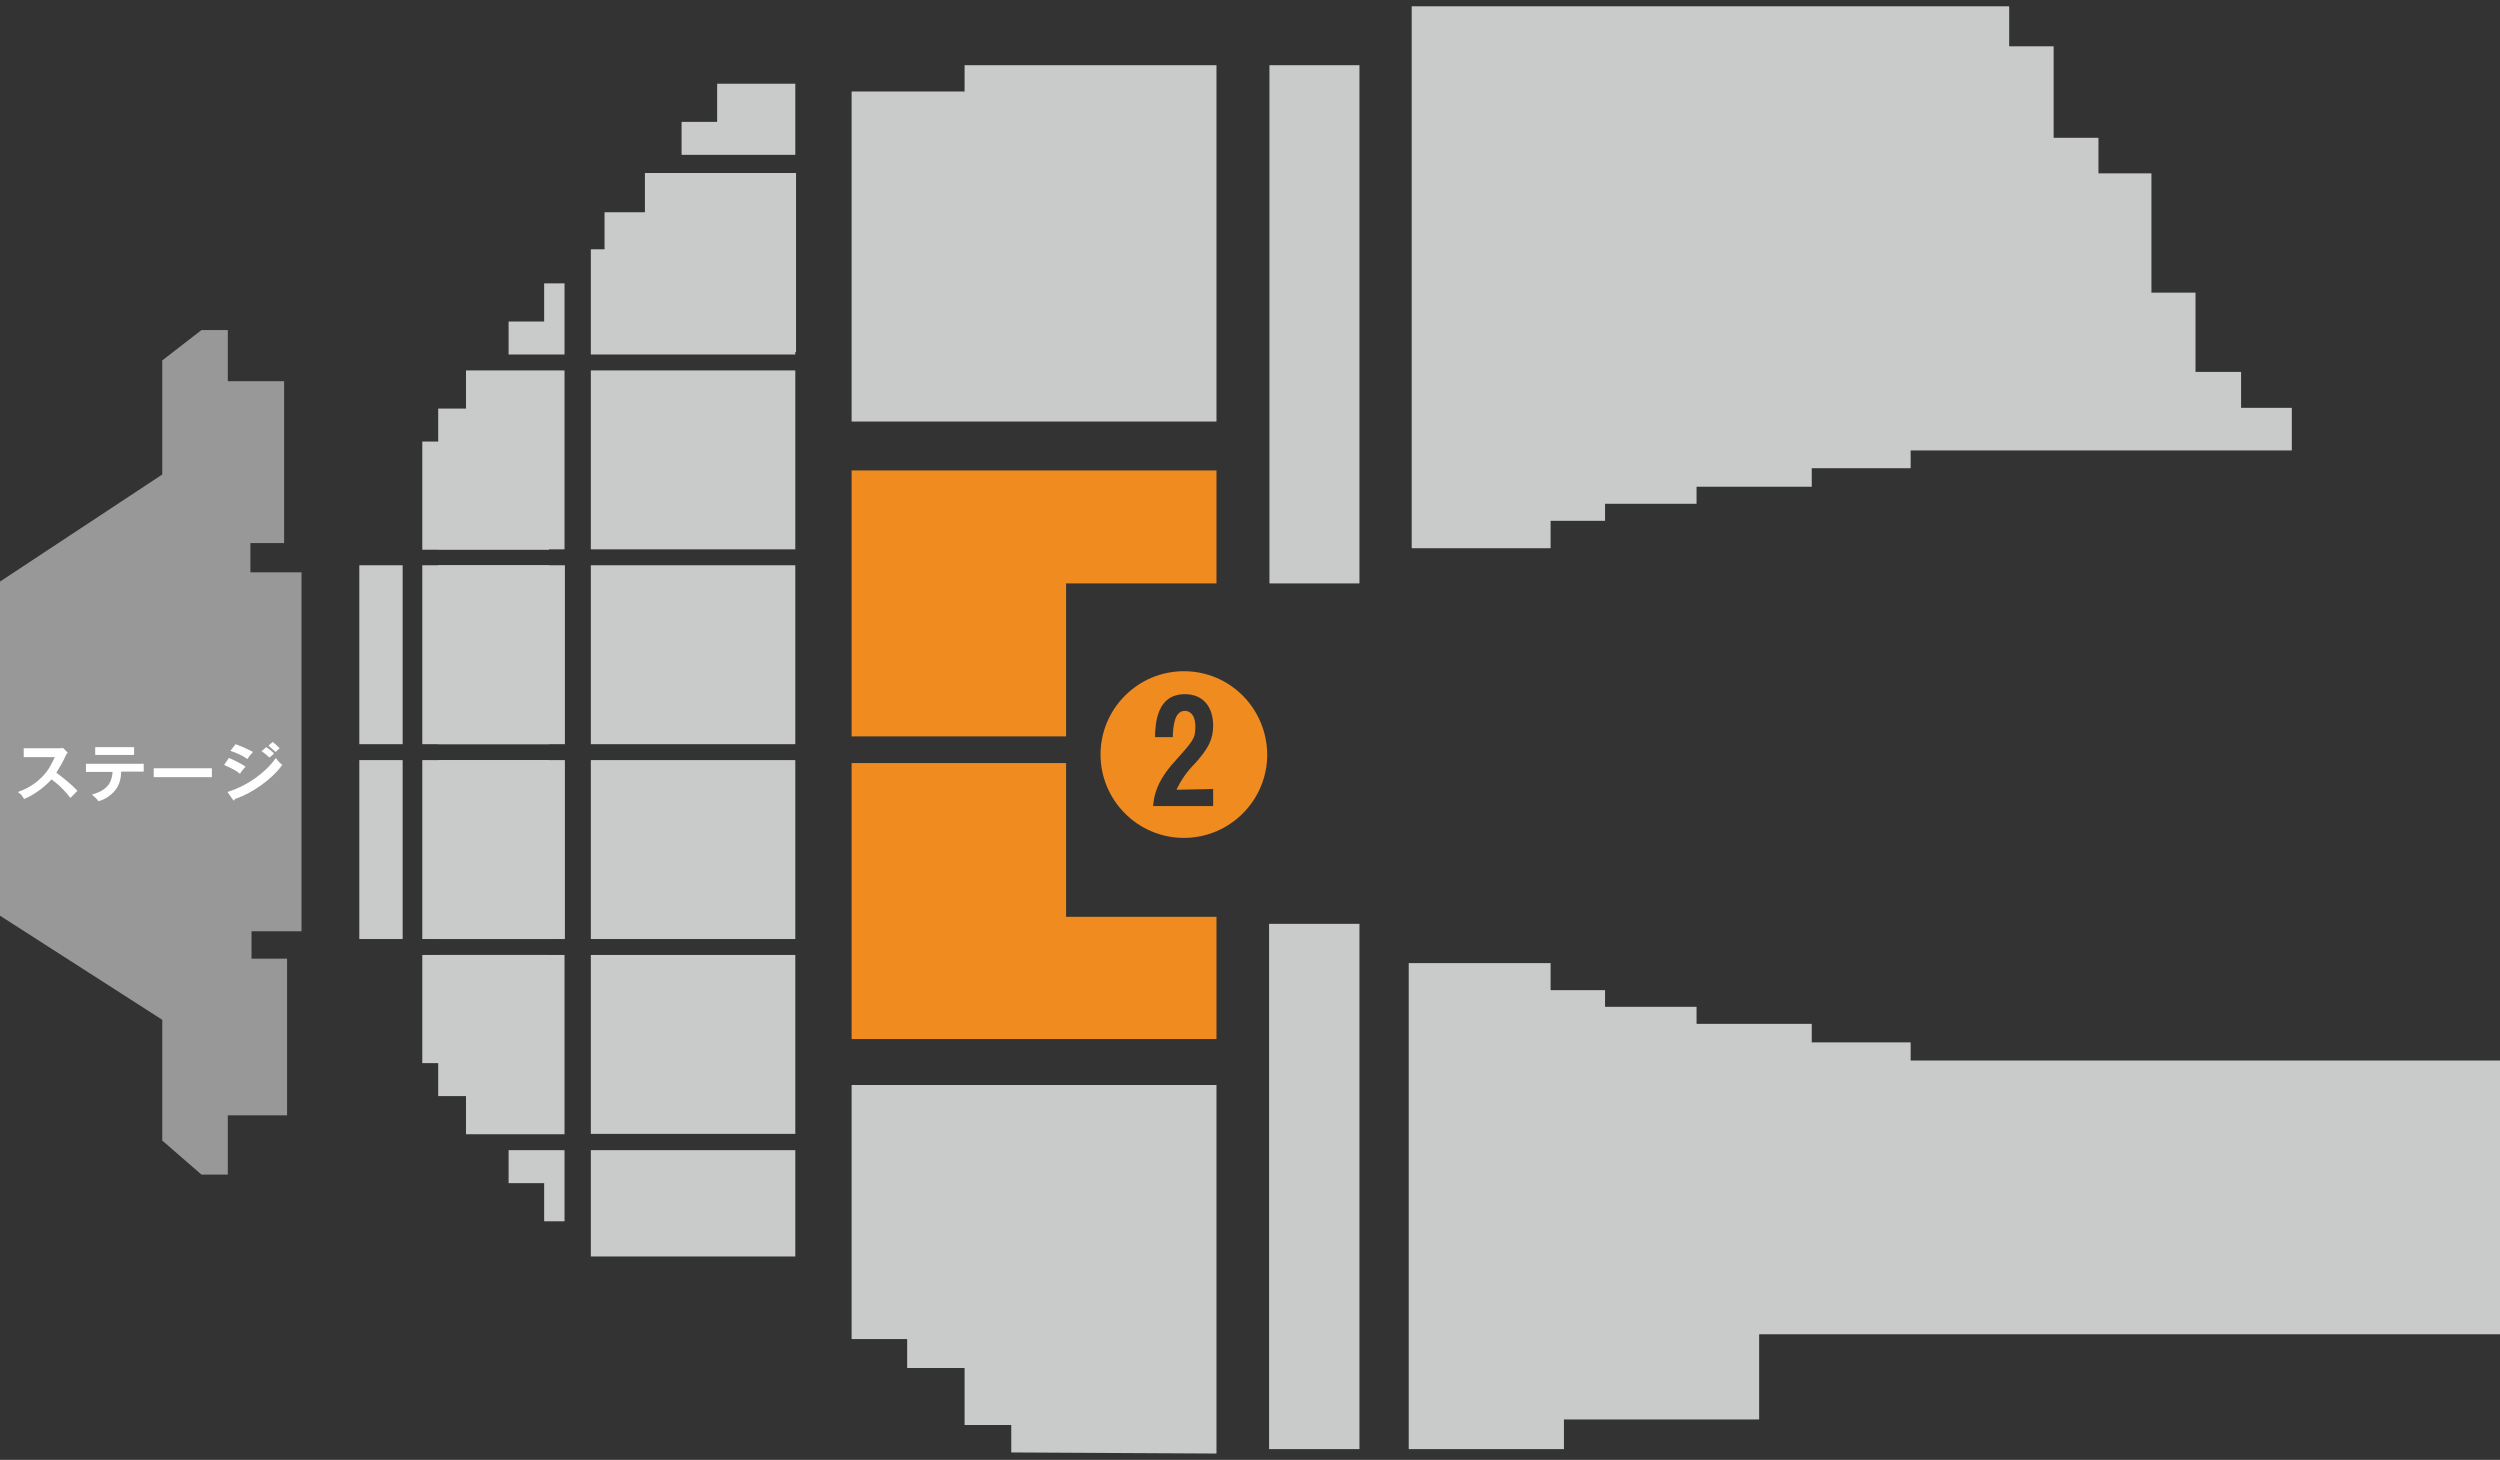
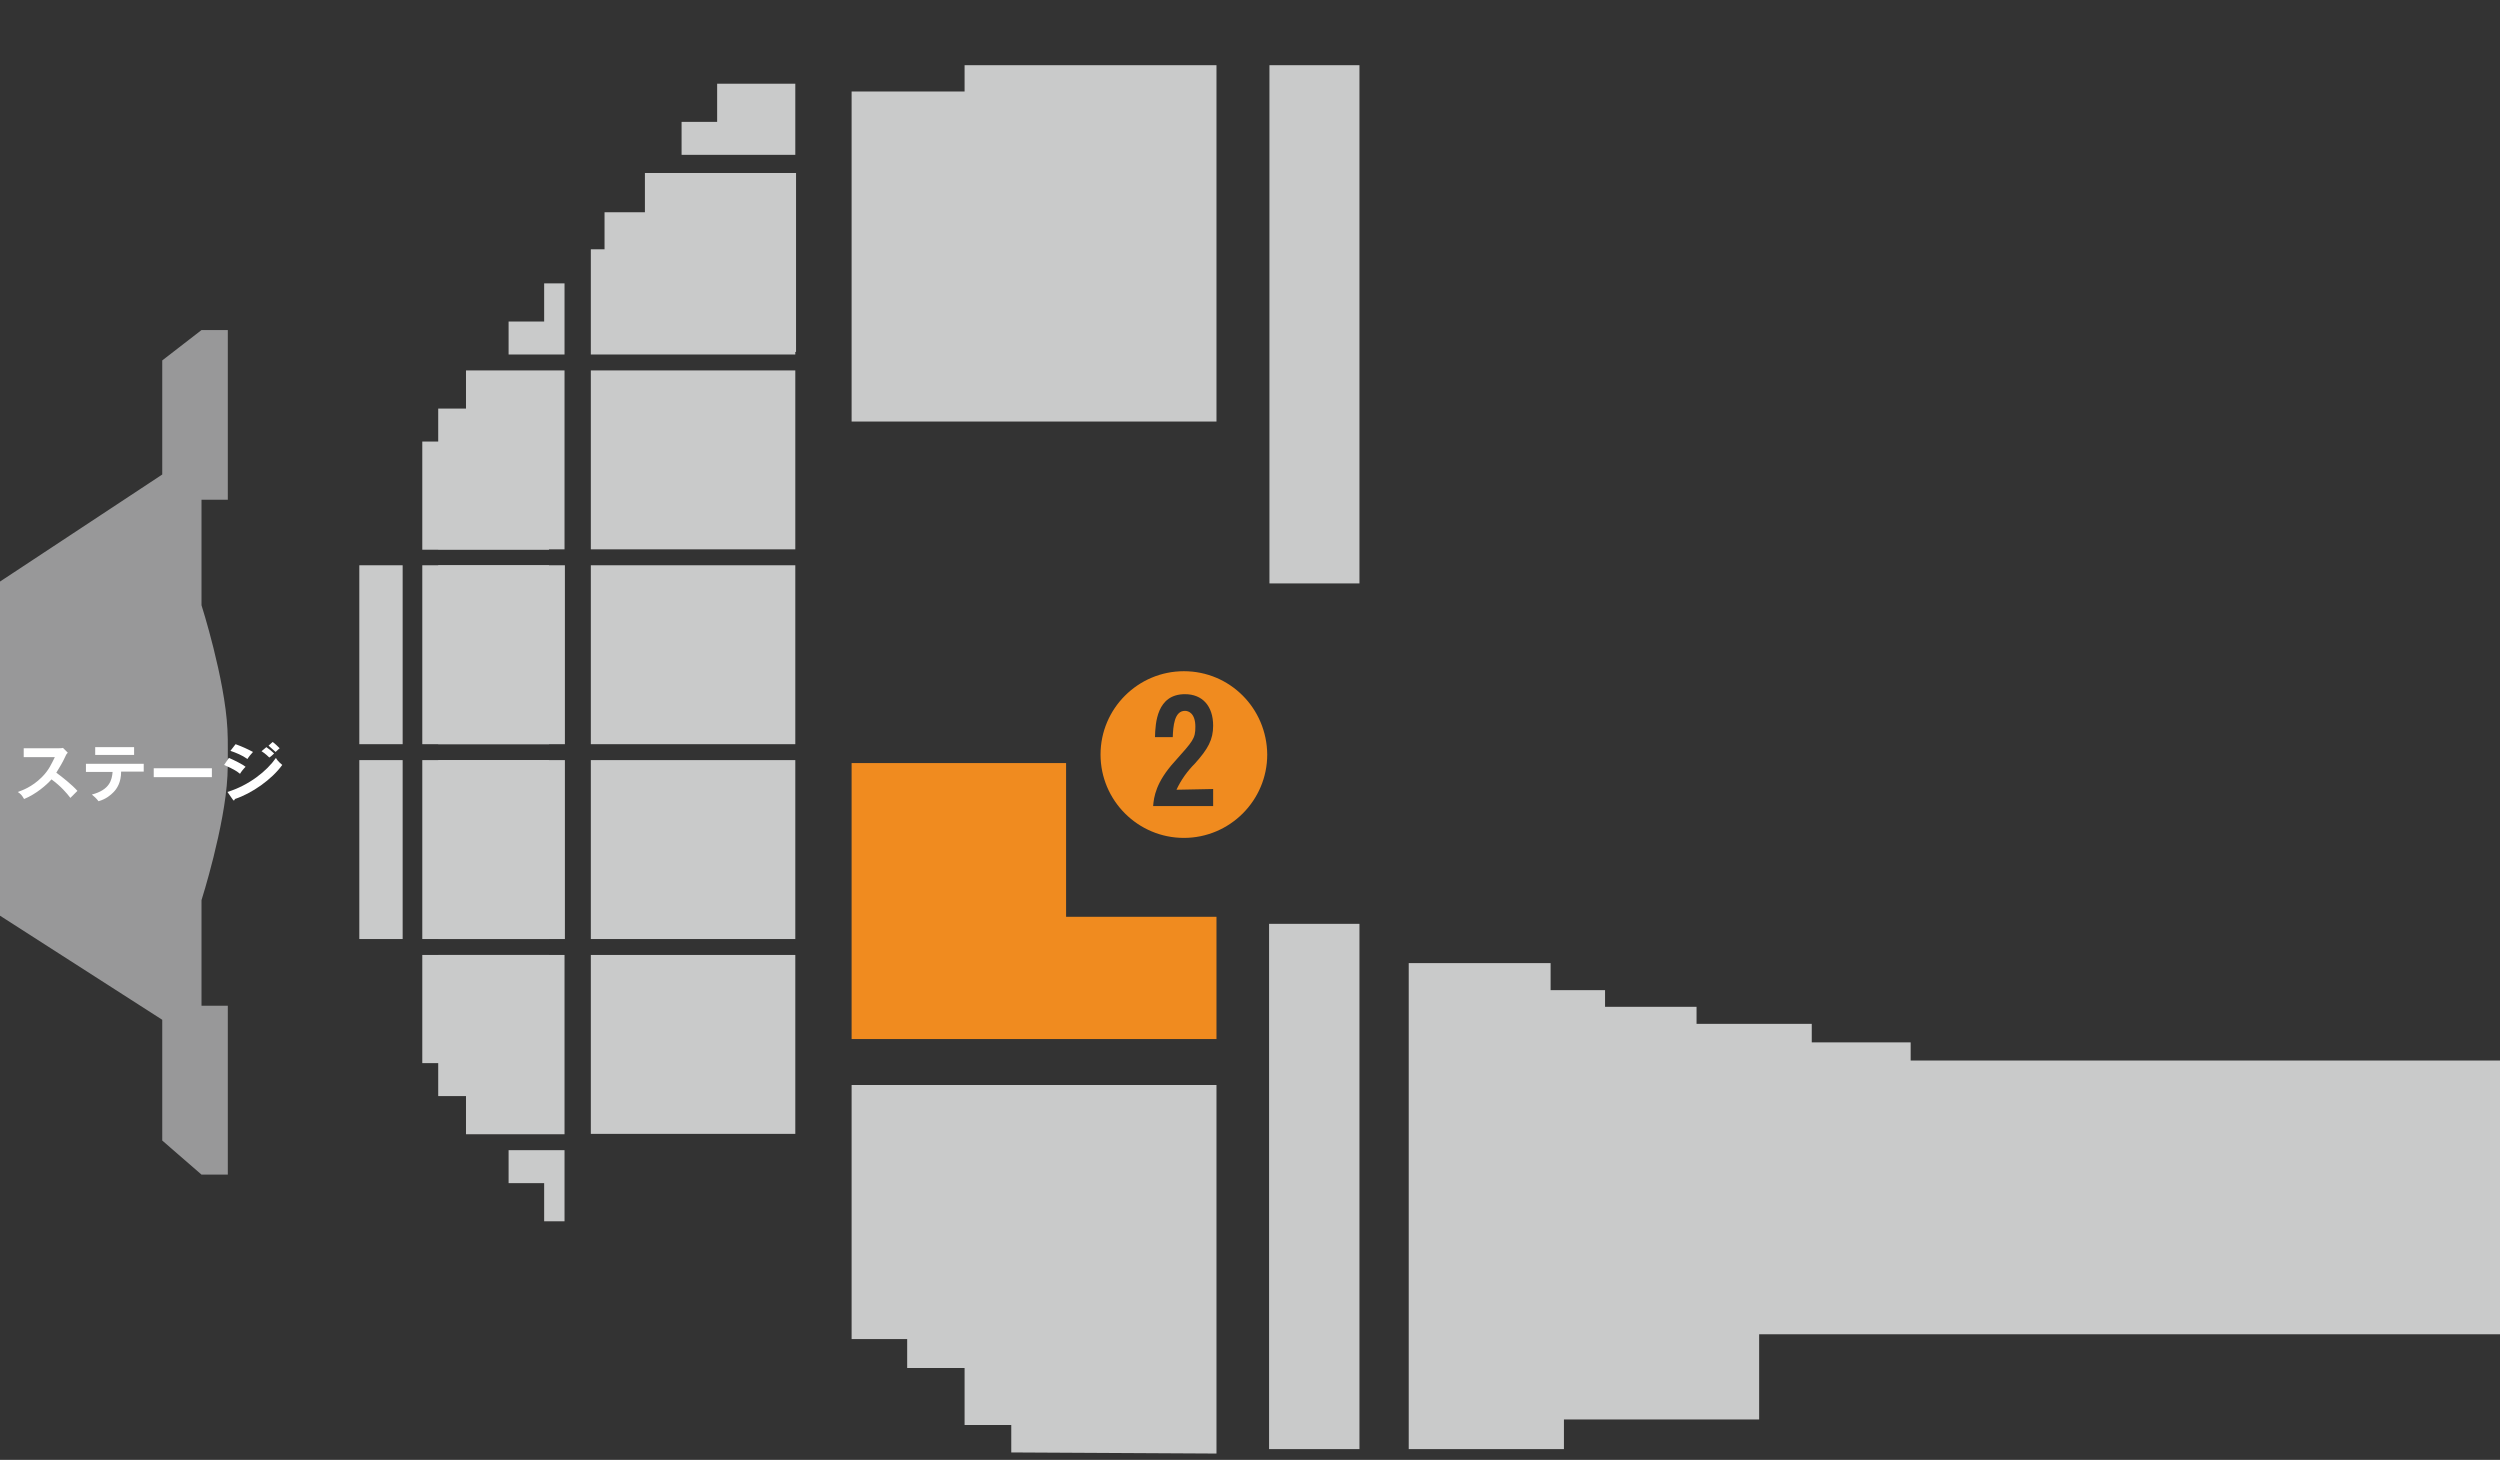
<svg xmlns="http://www.w3.org/2000/svg" version="1.1" id="レイヤー_1" x="0px" y="0px" viewBox="0 0 674.9 394.1" style="enable-background:new 0 0 674.9 394.1;" xml:space="preserve">
  <rect x="0" y="0" width="674.9" height="394.1" fill="#333333" stroke="none" />
  <style type="text/css">
	.st0{fill:#C9CACA;}
	.st1{fill:#989899;}
	.st2{fill:#FFFFFF;}
	.st3{fill:#F08B1F;}
</style>
  <rect x="97" y="205.2" class="st0" width="11.7" height="48.3" />
  <rect x="97" y="152.6" class="st0" width="11.7" height="48.3" />
-   <polyline class="st1" points="46.8,102.9 61.6,102.9 76.7,102.9 76.7,146.6 67.6,146.6 67.6,154.5 81.4,154.5 81.4,251.4   67.9,251.4 67.9,258.8 77.5,258.8 77.5,301.1 61.6,301.1 48.1,301.1 " />
  <path class="st1" d="M43.8,97.3v30.8L0,157v90.2l43.8,28.1v32.6l10.6,9.2h7.1v-45.6h-7.1V243c0,0,6.3-19.8,7-33.5  c0.1-1.8,0.1-3.6,0.1-5.3c0-0.3,0-0.7,0-1s0-0.7,0-1c0-1.8,0-3.5-0.1-5.3c-0.7-13.8-7-33.5-7-33.5v-28.5h7.1V89.1h-7.1L43.8,97.3z" />
  <g>
    <g>
      <path class="st2" d="M6.4,204.2V202h9.3c0.3,0,1,0,1.3-0.1l1.3,1.3c-0.4,0.4-0.6,0.8-0.7,1.1c-0.8,1.7-1.3,2.5-2.4,4.3    c1.4,1,4.3,3.3,5.7,4.9c-0.7,0.7-1.7,1.7-1.9,1.9c-1-1.3-2.5-3.1-5.1-5c-1.3,1.5-4.2,4-7.4,5.3c-0.6-1-0.8-1.3-1.7-1.9    c1.1-0.4,3.8-1.3,6.5-4c1.9-1.9,2.6-3.6,3.5-5.4H6.4z" />
      <path class="st2" d="M23.2,208.3v-2.1h15.6v2.1h-6.1c0,2.9-1.1,4.6-2.1,5.6c-0.7,0.7-1.9,1.8-4,2.4c-0.6-0.8-1.3-1.4-1.8-1.8    c4.9-1.3,5.4-4,5.6-6.1H23.2z M36.2,201.7v2.1H25.7v-2.1H36.2z" />
      <path class="st2" d="M57.2,207.4v2.4H41.5v-2.4H57.2z" />
      <path class="st2" d="M61.8,204.6c1.4,0.6,3.8,1.8,4.5,2.4c-0.7,0.7-1.3,1.5-1.5,1.9c-1.7-1.4-3.8-2.1-4.3-2.4L61.8,204.6z     M61.4,213.8c5.8-1.8,10.6-5.6,13.1-9.2c0.1,0.3,0.6,1,1.7,1.9c-2.8,3.9-8.2,7.7-12.8,9.2c0,0.1-0.1,0.4-0.3,0.4    c-0.1,0-0.1-0.1-0.3-0.3L61.4,213.8z M63.6,200.9c1.9,0.7,3.2,1.3,4.7,2.1c-0.4,0.4-1.3,1.5-1.5,1.9c-1.4-1-3.1-1.7-4.6-2.2    L63.6,200.9z M71.9,201.7c0.6,0.4,1.5,1.1,2.1,1.7c-0.3,0.3-0.8,0.8-1.3,1.1c-0.1-0.1-1.1-1.1-2.1-1.7L71.9,201.7z M73.6,200.3    c0.6,0.4,1.5,1.3,1.9,1.7c-0.1,0.1-0.4,0.3-1.1,1c-0.7-0.7-1.3-1.1-1.9-1.7L73.6,200.3z" />
    </g>
  </g>
  <polygon class="st0" points="118.3,295.9 125.8,295.9 125.8,306.2 152.4,306.2 152.4,257.8 118.3,257.8 " />
  <polygon class="st0" points="125.8,110.3 118.3,110.3 118.3,148.3 152.4,148.3 152.4,100 125.8,100 " />
  <rect x="118.3" y="205.2" class="st0" width="34.2" height="48.3" />
  <rect x="118.3" y="152.6" class="st0" width="34.2" height="48.3" />
  <rect x="114" y="205.2" class="st0" width="34.2" height="48.3" />
  <rect x="114" y="152.6" class="st0" width="34.2" height="48.3" />
  <rect x="114" y="119.2" class="st0" width="34.2" height="29.2" />
  <rect x="114" y="257.8" class="st0" width="34.2" height="29.2" />
  <polygon class="st0" points="214.7,57.3 214.7,95.7 159.5,95.7 159.5,67.3 163.2,67.3 163.2,57.3 " />
  <rect x="159.5" y="100" class="st0" width="55.2" height="48.3" />
  <rect x="174.1" y="46.7" class="st0" width="40.8" height="48.3" />
  <rect x="159.5" y="152.6" class="st0" width="55.2" height="48.3" />
  <rect x="159.5" y="205.2" class="st0" width="55.2" height="48.3" />
  <rect x="159.5" y="257.8" class="st0" width="55.2" height="48.3" />
-   <rect x="159.5" y="310.5" class="st0" width="55.2" height="28.7" />
  <polygon class="st0" points="152.4,310.5 137.3,310.5 137.3,319.4 146.9,319.4 146.9,329.7 152.4,329.7 " />
  <polygon class="st0" points="152.4,95.7 137.3,95.7 137.3,86.8 146.9,86.8 146.9,76.5 152.4,76.5 " />
  <polygon class="st0" points="214.7,41.8 184,41.8 184,32.9 193.6,32.9 193.6,22.6 214.7,22.6 " />
  <g>
    <polygon class="st0" points="328.4,17.6 321.6,17.6 260.4,17.6 260.4,24.7 229.9,24.7 229.9,113.8 328.4,113.8  " />
  </g>
  <g>
    <polygon class="st0" points="328.4,387.6 328.4,292.9 229.9,292.9 229.9,361.5 244.9,361.5 244.9,369.3 260.4,369.3 260.4,384.7    273,384.7 273,392.1 328.4,392.4  " />
  </g>
  <polygon class="st0" points="342.6,249.4 367,249.4 367,391.2 342.6,391.2 " />
  <polygon class="st0" points="342.7,17.6 367,17.6 367,157.5 342.7,157.5 " />
  <g>
    <polygon class="st3" points="239.9,206 229.9,206 229.9,280.5 328.4,280.5 328.4,247.5 287.8,247.5 287.8,206 270.7,206  " />
-     <polygon class="st3" points="270.7,198.8 287.8,198.8 287.8,157.5 328.4,157.5 328.4,127 229.9,127 229.9,198.8 241.7,198.8  " />
  </g>
-   <polygon class="st0" points="418.6,140.6 433.3,140.6 433.3,136 458,136 458,131.4 489.1,131.4 489.1,126.4 515.8,126.4   515.8,121.6 618.7,121.6 618.7,110.1 605,110.1 605,100.4 592.7,100.4 592.7,79 580.8,79 580.8,46.8 566.5,46.8 566.5,37.2   554.4,37.2 554.4,12.5 542.4,12.5 542.4,1.7 381.1,1.7 381.1,148 418.6,148 " />
  <polygon class="st0" points="515.8,286.3 515.8,281.4 489.1,281.4 489.1,276.4 458,276.4 458,271.8 433.3,271.8 433.3,267.3   418.6,267.3 418.6,260 380.3,260 380.3,291 380.3,360.2 380.3,391.2 404.1,391.2 411.9,391.2 422.2,391.2 422.2,383.2 447.8,383.2   459.5,383.2 474.9,383.2 474.9,360.2 547.3,360.2 602.5,360.2 674.9,360.2 674.9,286.3 " />
  <path class="st3" d="M342.1,203.7c0,12.4-10.1,22.5-22.5,22.5s-22.5-10.1-22.5-22.5s10.1-22.5,22.5-22.5l0,0  C332,181.2,342,191.2,342.1,203.7C342.1,203.6,342.1,203.6,342.1,203.7z M317.6,213.2c1.2-2.6,2.9-5,5-7.1c3.5-3.9,4.9-6.4,4.9-10.2  c0-5.3-2.9-8.5-7.6-8.5c-7.6,0-8,7.8-8.1,11.6h4.8c0.1-2.9,0.4-7.1,3.3-7.1c1,0,2.8,0.7,2.8,4.3c0,3.2-0.6,3.8-5.6,9.4  c-5.1,5.6-5.6,9.6-5.8,12h16.2V213L317.6,213.2z" />
</svg>